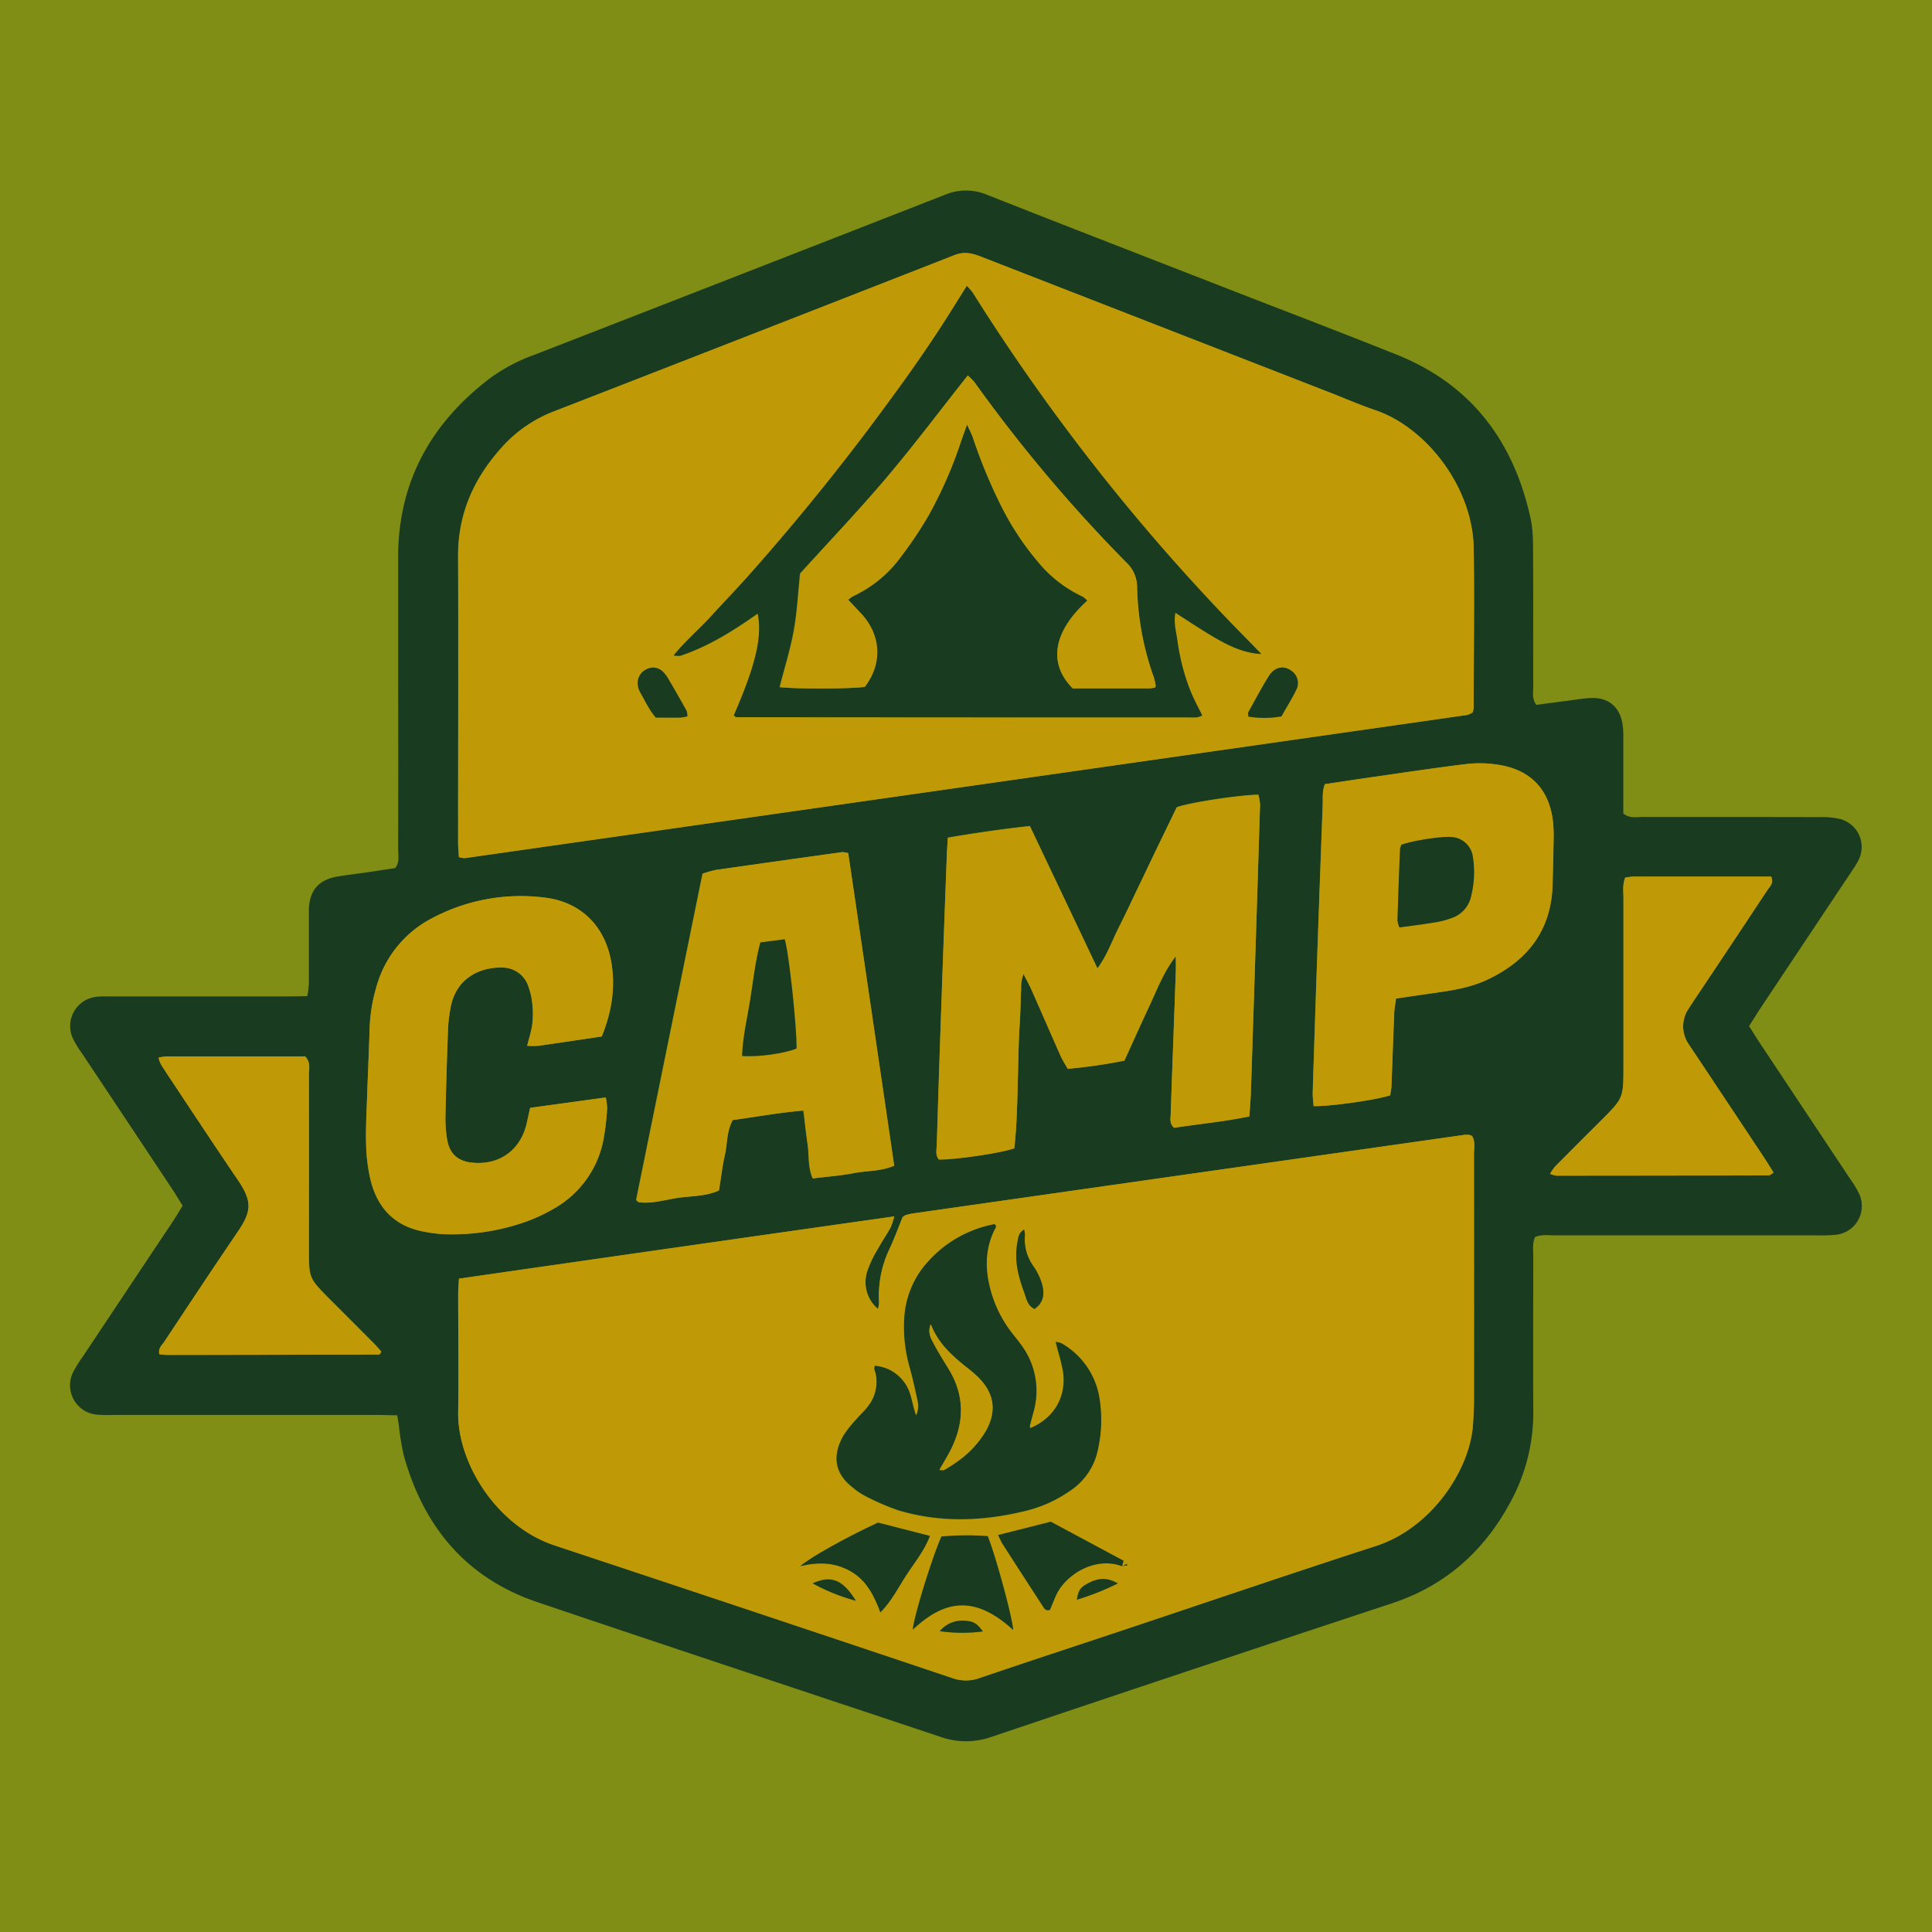
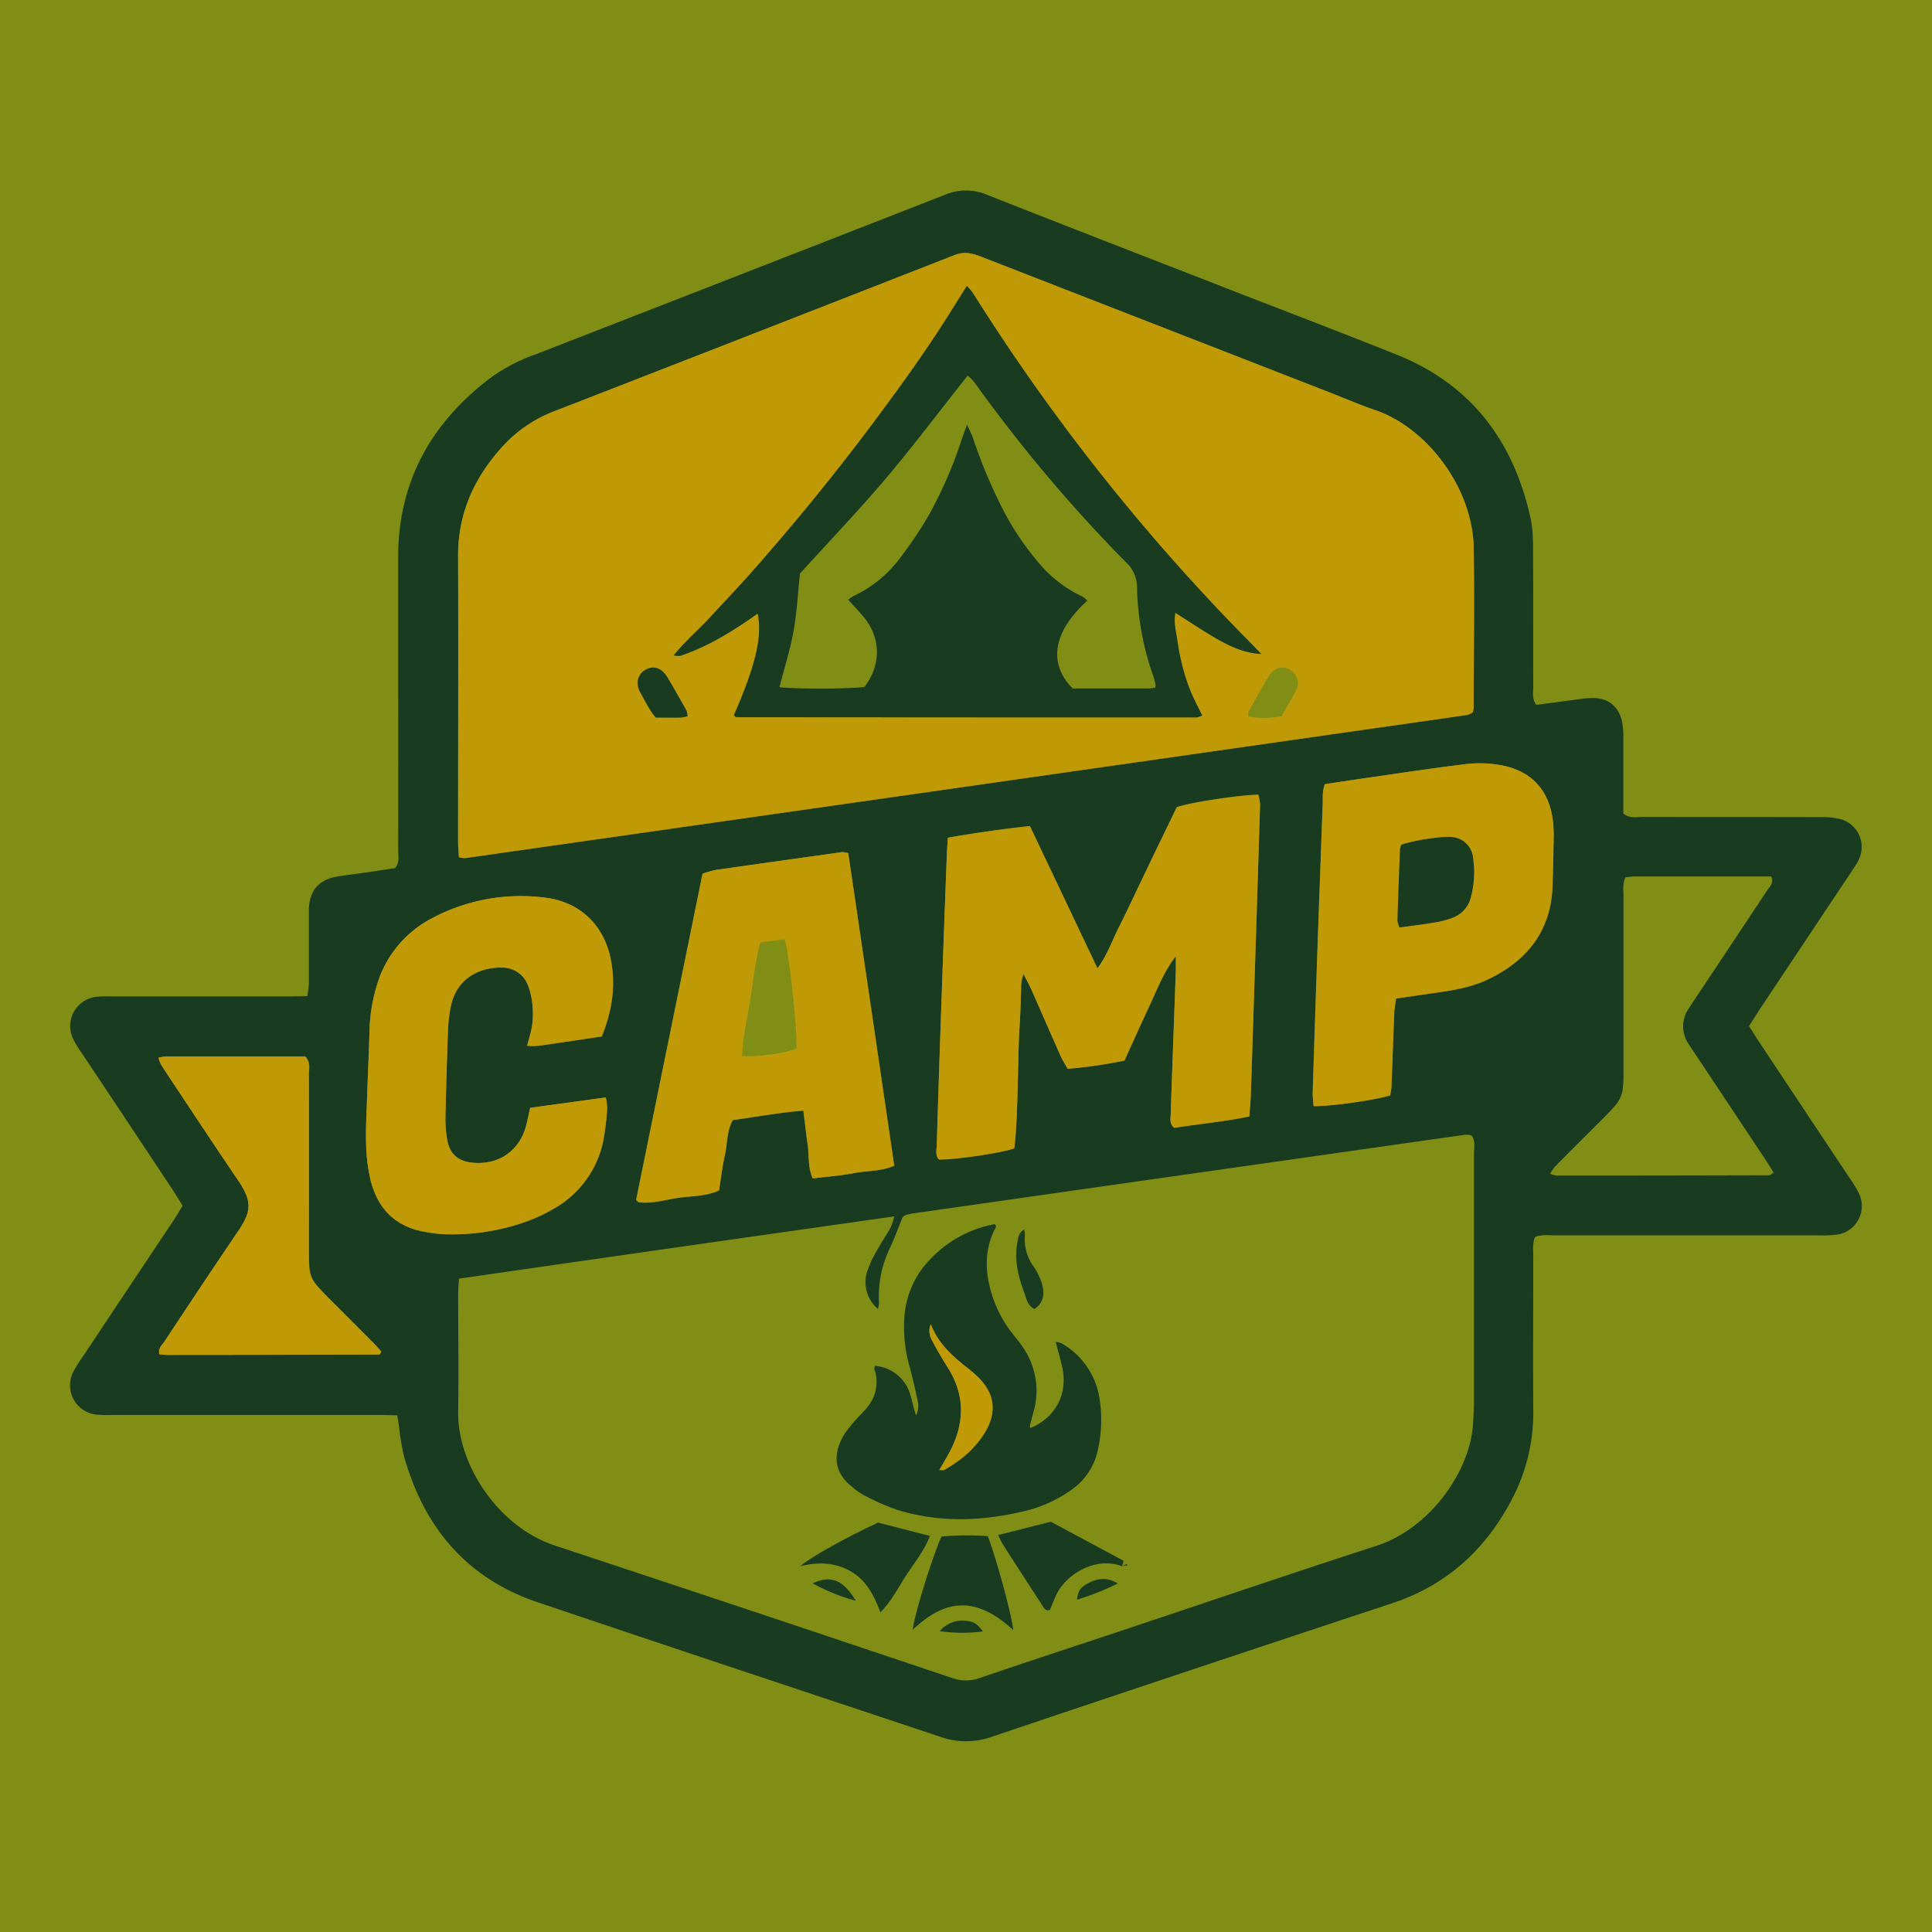
<svg xmlns="http://www.w3.org/2000/svg" viewBox="0 0 560.31 560.31">
  <defs>
    <style>.cls-1{fill:#818e16;}.cls-2{fill:#193b1f;}.cls-3{fill:#bf9a06;}</style>
  </defs>
  <g id="Camp">
    <rect class="cls-1" width="560.31" height="560.31" />
    <path class="cls-2" d="M115.2,410.45c-2,0-3.86-.09-5.71-.09H32.92a44.62,44.62,0,0,1-4.63-.07,8.55,8.55,0,0,1-7-12.5,38,38,0,0,1,2.72-4.35q13.1-19.68,26.21-39.34c.93-1.41,1.78-2.87,2.75-4.43-1-1.58-1.85-3-2.78-4.45Q37,325.33,23.75,305.45a27.9,27.9,0,0,1-2.66-4.39,8.53,8.53,0,0,1,7.23-12c1.53-.15,3.08-.08,4.62-.08H83.3c1.86,0,3.71-.06,5.83-.1a32.28,32.28,0,0,0,.45-3.71c0-6,0-12,0-18,0-1.2,0-2.4,0-3.59.24-5.45,2.91-8.48,8.34-9.38,2.7-.45,5.42-.76,8.13-1.15,2.88-.42,5.75-.86,8.56-1.29,1.39-1.77.85-3.72.86-5.54q.06-24.16,0-48.32c0-12.16,0-24.33,0-36.49.06-21.84,9.63-38.81,26.76-51.81A51.12,51.12,0,0,1,155,102.89q59.57-23.16,119.1-46.42a15.71,15.71,0,0,1,12.33.09C309.8,65.79,333.27,74.86,356.7,84,372.81,90.26,389,96.43,405,102.83c21.68,8.65,34,25.14,38.9,47.54.79,3.63.69,7.49.72,11.26.08,12.5,0,25,.05,37.52,0,1.65-.45,3.42.87,5.27l9.42-1.24c2.21-.28,4.41-.68,6.63-.75,4.66-.15,7.86,2.35,8.85,6.9a22.69,22.69,0,0,1,.35,4.59c0,5.66,0,11.31,0,17v5c1.91,1.55,3.87,1,5.67,1,17.13.05,34.26,0,51.39.06a22.05,22.05,0,0,1,6.08.62A8.38,8.38,0,0,1,539.21,249a18.61,18.61,0,0,1-1.53,2.67c-1.11,1.73-2.27,3.43-3.41,5.14q-12,18-23.93,35.92c-1,1.56-2,3.16-3.09,4.86,1,1.54,1.86,3,2.8,4.4q13.21,19.89,26.45,39.79a31.22,31.22,0,0,1,2.65,4.39,8.38,8.38,0,0,1-6.61,11.92,42.42,42.42,0,0,1-5.64.18q-38,0-76.06,0c-1.84,0-3.75-.31-5.66.5-.81,1.84-.5,3.74-.51,5.58,0,14.73-.08,29.47,0,44.2a54.1,54.1,0,0,1-5.47,24.85c-7.57,15.22-19,26.11-35.4,31.55q-58.24,19.23-116.37,38.81a22.19,22.19,0,0,1-14.57,0c-38.94-13-77.94-25.9-116.84-39.05-20.84-7-33.29-22-39-42.94a78.78,78.78,0,0,1-1.37-8.61C115.53,412.42,115.39,411.6,115.2,410.45Zm17.91-39.62c-.1,1.83-.23,3-.23,4.21,0,11.47.16,22.95,0,34.42-.26,14.84,11.21,33.19,28,38.75q57.72,19.1,115.35,38.47a11.56,11.56,0,0,0,7.93-.05c13.6-4.63,27.25-9.1,40.88-13.64,24.67-8.22,49.28-16.61,74-24.63,16.43-5.32,27.45-22.52,28.16-35.43.12-2.05.27-4.11.27-6.16q0-36,0-71.93c0-1.82.48-3.76-.57-5.41a2.55,2.55,0,0,0-.58-.24,6.49,6.49,0,0,0-1.52-.08q-80,11.38-160.08,22.81a19.75,19.75,0,0,0-2,.46,1.56,1.56,0,0,0-.46.24c-.14.09-.26.2-.49.38-1.18,2.91-2.31,5.95-3.65,8.9a31.7,31.7,0,0,0-3.18,15.93,8.13,8.13,0,0,1-.33,1.78,10.18,10.18,0,0,1-3.1-10.94,32.52,32.52,0,0,1,3.07-6.45c1.14-2.1,2.52-4.08,3.68-6.17a21.46,21.46,0,0,0,1.09-3.28C217.08,358.77,175.3,364.74,133.11,370.83Zm294-164.24a9.17,9.17,0,0,0,.29-1.37c0-15.42.22-30.84,0-46.25-.28-17.75-13.8-35-28.45-40-4.53-1.55-8.94-3.46-13.4-5.2L284.63,74.47c-2.57-1-4.9-1.65-7.83-.49q-58.05,22.8-116.2,45.32a39,39,0,0,0-14.71,10c-8.29,9-13.11,19.43-13.06,32,.13,27.57,0,55.15,0,82.73,0,1.51.15,3,.23,4.53a6.59,6.59,0,0,0,1.74.29q145.38-20.73,290.73-41.53A6.54,6.54,0,0,0,427.12,206.59ZM341,277.33c0,1.53,0,3.07,0,4.6-.49,13.7-1,27.39-1.46,41.09,0,1.28-.5,2.73,1,4,7-1.1,14.33-1.75,21.8-3.3.16-2.38.36-4.57.44-6.76.31-8.9.58-17.81.87-26.71q.91-28.52,1.8-57a13.35,13.35,0,0,0-.5-2.81c-5.6.08-20.11,2.3-23.67,3.64l-5.52,11.4c-1.86,3.85-3.7,7.72-5.55,11.58-1.92,4-3.79,8.05-5.8,12-1.91,3.78-3.26,7.86-6.12,11.74-6.62-13.94-13.05-27.49-19.6-41.27-8,.86-15.77,2-23.79,3.36-.11,1.86-.24,3.54-.3,5.22q-.83,22.08-1.61,44.17-.69,19.77-1.29,39.55c0,1.47-.53,3.07.61,4.39,5,0,18.37-1.94,21.88-3.28.12-1.25.26-2.6.36-3.95s.19-2.73.26-4.1.12-2.74.17-4.11q.09-2.31.15-4.62c0-1.37.06-2.74.1-4.11s.06-2.74.1-4.11.06-2.74.1-4.11.09-2.74.15-4.11.18-2.74.24-4.11c.08-1.54.14-3.08.2-4.62,0-1.37.06-2.74.14-4.11a10.49,10.49,0,0,1,.7-4.46c1,2,1.72,3.26,2.32,4.61,2.84,6.42,5.63,12.86,8.48,19.27.54,1.21,1.26,2.34,2,3.61a149.74,149.74,0,0,0,16.47-2.34c2.43-5.33,4.72-10.48,7.12-15.58S337.54,281.76,341,277.33Zm-95-29.91a9.21,9.21,0,0,0-1.71-.3q-18.3,2.55-36.58,5.15a31.1,31.1,0,0,0-4,1.11l-19.18,94.21a.85.85,0,0,0,0,.5c.06.14.23.22.61.56,3.67.54,7.5-.65,11.32-1.23,4-.6,8.17-.43,12-2.16.59-3.64,1-7,1.72-10.36s.47-6.82,2.27-10.06c6.77-.93,13.45-2.17,20.51-2.75.44,3.51.78,6.72,1.24,9.92s0,6.44,1.47,9.76c4.14-.52,8.05-.8,11.88-1.54s7.8-.48,11.73-2.15C254.92,307.72,250.48,277.64,246,247.42Zm-92.27,73.87c-.43,1.93-.72,3.44-1.09,4.92-1.9,7.53-7.92,11.76-15.65,11-4.15-.4-6.61-2.53-7.31-6.64a36,36,0,0,1-.51-6.64q.26-12.57.74-25.15a44.46,44.46,0,0,1,.76-6.61c1.69-8.9,9-11.66,14.77-11.55a7.93,7.93,0,0,1,7.64,5.06,21,21,0,0,1,1.34,6,23.57,23.57,0,0,1-.1,5.63c-.27,1.95-.91,3.86-1.45,6a25.09,25.09,0,0,0,3.27,0c6.07-.86,12.14-1.78,18.36-2.7,2.91-7.16,4.06-14.27,2.74-21.74-1.82-10.28-8.81-17.27-19.2-18.53a54.75,54.75,0,0,0-32.81,6,31.93,31.93,0,0,0-15.9,19.28,48.23,48.23,0,0,0-2.16,13.13c-.2,6.67-.52,13.34-.74,20-.15,4.45-.41,8.9-.26,13.34a49.4,49.4,0,0,0,1.29,10.15c2,8.21,7.11,13.49,15.66,15a41.42,41.42,0,0,0,5.07.68,63.87,63.87,0,0,0,23.25-3.23,48.21,48.21,0,0,0,9.31-4.23A29.27,29.27,0,0,0,175,330.6a77.27,77.27,0,0,0,1.08-9.14,16.38,16.38,0,0,0-.41-3.2Zm230.48-93.88c-.79,2.09-.56,4-.63,5.84q-.83,22.58-1.63,45.14-.66,19.23-1.27,38.47c0,1.31.16,2.63.25,3.92,4.72.12,18.34-1.81,22.22-3.14.12-.9.33-1.89.37-2.89.28-7,.51-14,.8-21,0-1.31.32-2.61.52-4.16,3.77-.55,7.29-1.08,10.83-1.58,5.42-.75,10.83-1.55,15.85-4,11.64-5.55,18.42-14.4,18.73-27.64.1-4.27.22-8.55.29-12.82a41.86,41.86,0,0,0-.12-4.62c-.84-9.5-6.13-15.5-15.5-17.08a34.14,34.14,0,0,0-9.68-.28c-10.35,1.27-20.66,2.86-31,4.33C390.93,226.4,387.57,226.92,384.24,227.41ZM514.37,340.09c-1-1.67-1.92-3.12-2.86-4.53q-9.66-14.56-19.34-29.1c-.76-1.14-1.53-2.27-2.28-3.42a9.13,9.13,0,0,1-.1-10.61c.73-1.16,1.5-2.29,2.26-3.43q10.26-15.39,20.48-30.81c.69-1.05,2-2,1.14-4-13.2,0-26.52,0-39.84,0a21,21,0,0,0-2.47.29c-.83,2-.52,3.93-.52,5.77q0,24.4,0,48.82c0,9.35,0,9.35-6.44,15.8-4.48,4.48-9,8.95-13.43,13.46a15.32,15.32,0,0,0-1.41,2.07,8.17,8.17,0,0,0,1.82.53q30.83,0,61.65-.09C513.29,340.89,513.57,340.57,514.37,340.09ZM46,306.72c.29,1.8,1.33,2.95,2.16,4.19,6.91,10.4,13.75,20.86,20.8,31.17,4.42,6.46,4,9.29-.08,15.32-7.14,10.45-14.11,21-21.1,31.59-.7,1.06-1.93,2-1.5,3.76.81.07,1.63.19,2.46.19q30.54,0,61.08-.12a.66.66,0,0,0,.45-.19,2.77,2.77,0,0,0,.32-.7c-.7-.78-1.44-1.67-2.26-2.48q-6.33-6.37-12.7-12.72c-6-6.06-6-6.06-6-14.37v-4.62q0-23.12,0-46.22c0-1.64.54-3.43-1.07-5.15-13.29,0-26.8,0-40.31,0A16,16,0,0,0,46,306.72Z" />
-     <path class="cls-3" d="M133.11,370.83c42.19-6.09,84-12.06,126.24-18.06a21.46,21.46,0,0,1-1.09,3.28c-1.16,2.09-2.54,4.07-3.68,6.17a32.52,32.52,0,0,0-3.07,6.45,10.18,10.18,0,0,0,3.1,10.94,8.13,8.13,0,0,0,.33-1.78,31.7,31.7,0,0,1,3.18-15.93c1.34-2.95,2.47-6,3.65-8.9.23-.18.35-.29.49-.38a1.56,1.56,0,0,1,.46-.24,19.75,19.75,0,0,1,2-.46q80-11.42,160.08-22.81a6.49,6.49,0,0,1,1.52.08,2.55,2.55,0,0,1,.58.24c1.05,1.65.57,3.59.57,5.41q.06,36,0,71.93c0,2.05-.15,4.11-.27,6.16-.71,12.91-11.73,30.11-28.16,35.43-24.72,8-49.33,16.41-74,24.63-13.63,4.54-27.28,9-40.88,13.64a11.56,11.56,0,0,1-7.93.05q-57.65-19.33-115.35-38.47c-16.83-5.56-28.3-23.91-28-38.75.2-11.47,0-22.95,0-34.42C132.88,373.85,133,372.66,133.11,370.83ZM325.5,454.19l1.44-.21-.17-.43-1.36.76c.12-.49.24-1,.42-1.68l-21.09-11.31-15.25,3.86a26.87,26.87,0,0,0,1.21,2.49q5.82,9.06,11.69,18.08c.43.67.8,1.53,2.11,1.14.54-1.29,1.1-2.71,1.72-4.1C308.9,456.74,317.55,451.24,325.5,454.19Zm-71.78-58.08a3.32,3.32,0,0,0-.14.92,5.82,5.82,0,0,0,.3,1,11.4,11.4,0,0,1-2.37,10.12c-.93,1.21-2.1,2.25-3.09,3.42a34.67,34.67,0,0,0-3.82,4.8c-3.17,5.54-2.86,10.84,2.53,15a19.47,19.47,0,0,0,3.35,2.35,70.69,70.69,0,0,0,9.83,4.32c12.28,3.72,24.65,3.25,37,.24a38.24,38.24,0,0,0,13-5.86,18.74,18.74,0,0,0,8.06-12,39.44,39.44,0,0,0,.44-14.8,22.32,22.32,0,0,0-11-15.94,7.36,7.36,0,0,0-1.7-.43c.28,1.11.49,1.9.69,2.7a56.88,56.88,0,0,1,1.46,6c1,7.26-2.63,13.39-9.45,16.3-.08-.15-.25-.33-.22-.45.32-1.31.67-2.62,1-3.92a22.23,22.23,0,0,0-3.33-19.53c-.88-1.26-1.88-2.44-2.82-3.66a35,35,0,0,1-5.89-11.32c-1.9-6.25-2.16-12.44.76-18.51.26-.53.88-1.14.06-1.74a34.32,34.32,0,0,0-21.18,13.18,26.57,26.57,0,0,0-5,14.34,42.14,42.14,0,0,0,1.51,13.72c.93,3.28,1.66,6.63,2.37,10a6.06,6.06,0,0,1-.46,4.24c-1.28-3.65-1.37-7-3.47-9.66A11.53,11.53,0,0,0,253.72,396.11Zm11,76.52c9-8.47,17.8-10.3,29.1.05-.17-3.42-4.9-20.93-7.36-27.19a78.43,78.43,0,0,0-13.45.11C270.06,452.43,264.93,469.22,264.73,472.63Zm-9.4-5c3.34-3.41,5.2-7.25,7.48-10.76s5.22-7.06,6.89-11.43l-15.07-3.86c-9.41,4.37-19.69,10.12-22.53,12.63,5-1.21,9.84-1.18,14.47,1.41S253.42,462.52,255.33,467.62ZM297,356.6c-1.71,1-1.73,2.57-2,4-.87,4.86.29,9.48,1.95,14,.67,1.83.94,4,3.06,5,2.82-1.92,2.94-4.61,2.16-7.34a18.07,18.07,0,0,0-2.43-5,13.38,13.38,0,0,1-2.5-9.15A6.18,6.18,0,0,0,297,356.6ZM248.21,464.25c-3.85-6.22-7.22-7.43-12.54-5.06A56.3,56.3,0,0,0,248.21,464.25Zm76-5c-3.47-2.05-6.17-1.36-8.8,0-2.11,1.12-2.66,2-3.08,4.68A75.52,75.52,0,0,0,324.19,459.22Zm-51.64,13.84a45.48,45.48,0,0,0,12.49.06c-1.66-2.27-2.63-2.89-4.92-3.08A8.53,8.53,0,0,0,272.55,473.06Z" />
    <path class="cls-3" d="M427.12,206.59a6.54,6.54,0,0,1-1.54.76q-145.36,20.79-290.73,41.53a6.59,6.59,0,0,1-1.74-.29c-.08-1.51-.23-3-.23-4.53,0-27.58.08-55.16,0-82.73-.05-12.55,4.77-22.94,13.06-32a39,39,0,0,1,14.71-10Q218.73,96.7,276.8,74c2.93-1.16,5.26-.51,7.83.49l100.91,39.31c4.46,1.74,8.87,3.65,13.4,5.2,14.65,5,28.17,22.24,28.45,40,.24,15.41,0,30.83,0,46.25A9.17,9.17,0,0,1,427.12,206.59Zm-61.33-16.92c-.93-1-1.87-1.94-2.81-2.9a591.91,591.91,0,0,1-80.9-101.93A17.53,17.53,0,0,0,280.42,83c-2.93,4.65-5.61,9-8.42,13.3s-5.54,8.23-8.41,12.29-6,8.32-9.07,12.44-6,7.93-9,11.84-6.35,8.07-9.6,12.05-6.31,7.66-9.53,11.43-6.7,7.79-10.13,11.61-6.76,7.27-10.11,10.93-7.33,7-10.76,11.26a7.08,7.08,0,0,0,1.95.1c8.14-2.72,15.35-7.23,22.42-12.24,1.42,6.61-.62,15.1-6.91,29.5.25.19.5.54.76.54q66.73.06,133.48.06a6.31,6.31,0,0,0,1.6-.55c-1.17-2.39-2.39-4.61-3.33-6.93a58.92,58.92,0,0,1-2.4-7.31,64.39,64.39,0,0,1-1.48-7.54c-.34-2.51-1.13-5-.58-8,4.08,2.58,7.86,5.15,11.8,7.41S360.76,189.41,365.79,189.67Zm-3.73,18.16a28.82,28.82,0,0,0,9.58-.07c1.47-2.61,3-5.06,4.27-7.65a4.29,4.29,0,0,0-1.28-5.49c-2.18-1.7-4.9-1.29-6.58,1.36-2.19,3.45-4.08,7.08-6.06,10.66C361.86,206.88,362,207.28,362.06,207.83Zm-162.69-.09a5.78,5.78,0,0,0-.28-1.61q-2.61-4.68-5.33-9.31a9.23,9.23,0,0,0-1.54-2,4,4,0,0,0-4.73-.68A4.34,4.34,0,0,0,185,198.7a5.42,5.42,0,0,0,.6,1.94c1.44,2.47,2.57,5.15,4.61,7.48,2.44,0,4.81,0,7.18,0A12.4,12.4,0,0,0,199.37,207.74Z" />
    <path class="cls-3" d="M341,277.33c-3.5,4.43-5.46,9.67-7.81,14.71s-4.69,10.25-7.12,15.58A149.74,149.74,0,0,1,309.64,310c-.7-1.27-1.42-2.4-2-3.61-2.85-6.41-5.64-12.85-8.48-19.27-.6-1.35-1.33-2.65-2.32-4.61a10.49,10.49,0,0,0-.7,4.46c-.08,1.37-.09,2.74-.14,4.11-.06,1.54-.12,3.08-.2,4.62-.06,1.37-.17,2.74-.24,4.11s-.11,2.74-.15,4.11-.07,2.74-.1,4.11-.07,2.74-.1,4.11-.06,2.74-.1,4.11q-.06,2.31-.15,4.62c-.05,1.37-.1,2.74-.17,4.11s-.15,2.74-.26,4.1-.24,2.7-.36,3.95c-3.51,1.34-16.88,3.32-21.88,3.28-1.14-1.32-.65-2.92-.61-4.39q.58-19.77,1.29-39.55.76-22.08,1.61-44.17c.06-1.68.19-3.36.3-5.22,8-1.35,15.75-2.5,23.79-3.36,6.55,13.78,13,27.33,19.6,41.27,2.86-3.88,4.21-8,6.12-11.74,2-4,3.88-8,5.8-12,1.85-3.86,3.69-7.73,5.55-11.58l5.52-11.4c3.56-1.34,18.07-3.56,23.67-3.64a13.35,13.35,0,0,1,.5,2.81q-.86,28.51-1.8,57c-.29,8.9-.56,17.81-.87,26.71-.08,2.19-.28,4.38-.44,6.76-7.47,1.55-14.77,2.2-21.8,3.3-1.48-1.31-1-2.76-1-4,.45-13.7,1-27.39,1.46-41.09C341.09,280.4,341,278.86,341,277.33Z" />
    <path class="cls-3" d="M246,247.42c4.45,30.22,8.89,60.3,13.36,90.66-3.93,1.67-7.94,1.41-11.73,2.15s-7.74,1-11.88,1.54c-1.45-3.32-1-6.62-1.47-9.76s-.8-6.41-1.24-9.92c-7.06.58-13.74,1.82-20.51,2.75-1.8,3.24-1.52,6.77-2.27,10.06s-1.13,6.72-1.72,10.36c-3.82,1.73-8,1.56-12,2.16-3.82.58-7.65,1.77-11.32,1.23-.38-.34-.55-.42-.61-.56a.85.85,0,0,1,0-.5l19.18-94.21a31.1,31.1,0,0,1,4-1.11q18.27-2.62,36.58-5.15A9.21,9.21,0,0,1,246,247.42ZM231,304.1c.2-5.66-2.16-27.93-3.43-31.69l-7.05.9c-1.49,5.56-2.05,11-2.9,16.39s-2.23,10.95-2.39,16.55C219.91,306.59,227.45,305.52,231,304.1Z" />
    <path class="cls-3" d="M153.76,321.29l21.92-3a16.38,16.38,0,0,1,.41,3.2A77.27,77.27,0,0,1,175,330.6a29.27,29.27,0,0,1-14.23,19.84,48.21,48.21,0,0,1-9.31,4.23,63.87,63.87,0,0,1-23.25,3.23,41.42,41.42,0,0,1-5.07-.68c-8.55-1.5-13.63-6.78-15.66-15a49.4,49.4,0,0,1-1.29-10.15c-.15-4.44.11-8.89.26-13.34.22-6.67.54-13.34.74-20a48.23,48.23,0,0,1,2.16-13.13,31.93,31.93,0,0,1,15.9-19.28,54.75,54.75,0,0,1,32.81-6c10.39,1.26,17.38,8.25,19.2,18.53,1.32,7.47.17,14.58-2.74,21.74-6.22.92-12.29,1.84-18.36,2.7a25.09,25.09,0,0,1-3.27,0c.54-2.19,1.18-4.1,1.45-6a23.57,23.57,0,0,0,.1-5.63,21,21,0,0,0-1.34-6,7.93,7.93,0,0,0-7.64-5.06c-5.73-.11-13.08,2.65-14.77,11.55a44.46,44.46,0,0,0-.76,6.61q-.47,12.57-.74,25.15a36,36,0,0,0,.51,6.64c.7,4.11,3.16,6.24,7.31,6.64,7.73.74,13.75-3.49,15.65-11C153,324.73,153.33,323.22,153.76,321.29Z" />
    <path class="cls-3" d="M384.24,227.41c3.33-.49,6.69-1,10.05-1.49,10.32-1.47,20.63-3.06,31-4.33a34.14,34.14,0,0,1,9.68.28c9.37,1.58,14.66,7.58,15.5,17.08a41.86,41.86,0,0,1,.12,4.62c-.07,4.27-.19,8.55-.29,12.82-.31,13.24-7.09,22.09-18.73,27.64-5,2.4-10.43,3.2-15.85,4-3.54.5-7.06,1-10.83,1.58-.2,1.55-.47,2.85-.52,4.16-.29,7-.52,14-.8,21,0,1-.25,2-.37,2.89-3.88,1.33-17.5,3.26-22.22,3.14-.09-1.29-.29-2.61-.25-3.92q.6-19.23,1.27-38.47.79-22.58,1.63-45.14C383.68,231.4,383.45,229.5,384.24,227.41ZM406.41,245a6,6,0,0,0-.39,1.41c-.27,6.84-.53,13.68-.73,20.53a7.94,7.94,0,0,0,.57,2c3.6-.5,7-.91,10.34-1.47a23.82,23.82,0,0,0,4.94-1.31,8.47,8.47,0,0,0,5.39-5.82,28.8,28.8,0,0,0,.57-12.22A6.61,6.61,0,0,0,421,242.8C418.3,242.5,409.87,243.78,406.41,245Z" />
-     <path class="cls-3" d="M514.37,340.09c-.8.48-1.08.8-1.36.8q-30.83.08-61.65.09a8.17,8.17,0,0,1-1.82-.53,15.32,15.32,0,0,1,1.41-2.07c4.46-4.51,8.95-9,13.43-13.46,6.44-6.45,6.44-6.45,6.44-15.8q0-24.4,0-48.82c0-1.84-.31-3.74.52-5.77a21,21,0,0,1,2.47-.29c13.32,0,26.64,0,39.84,0,.86,2-.45,2.92-1.14,4Q502.35,273.63,492.05,289c-.76,1.14-1.53,2.27-2.26,3.43a9.13,9.13,0,0,0,.1,10.61c.75,1.15,1.52,2.28,2.28,3.42q9.68,14.55,19.34,29.1C512.45,337,513.32,338.42,514.37,340.09Z" />
    <path class="cls-3" d="M46,306.72a16,16,0,0,1,2.17-.33c13.51,0,27,0,40.31,0,1.61,1.72,1.07,3.51,1.07,5.15q.06,23.1,0,46.22v4.62c0,8.31,0,8.31,6,14.37q6.36,6.36,12.7,12.72c.82.81,1.56,1.7,2.26,2.48a2.77,2.77,0,0,1-.32.7.66.66,0,0,1-.45.19q-30.54.07-61.08.12c-.83,0-1.65-.12-2.46-.19-.43-1.77.8-2.7,1.5-3.76,7-10.56,14-21.14,21.1-31.59,4.12-6,4.5-8.86.08-15.32-7-10.31-13.89-20.77-20.8-31.17C47.36,309.67,46.32,308.52,46,306.72Z" />
    <path class="cls-2" d="M253.72,396.11a11.53,11.53,0,0,1,8.48,4.73c2.1,2.65,2.19,6,3.47,9.66a6.06,6.06,0,0,0,.46-4.24c-.71-3.34-1.44-6.69-2.37-10a42.14,42.14,0,0,1-1.51-13.72,26.57,26.57,0,0,1,5-14.34,34.32,34.32,0,0,1,21.18-13.18c.82.6.2,1.21-.06,1.74-2.92,6.07-2.66,12.26-.76,18.51a35,35,0,0,0,5.89,11.32c.94,1.22,1.94,2.4,2.82,3.66a22.23,22.23,0,0,1,3.33,19.53c-.36,1.3-.71,2.61-1,3.92,0,.12.14.3.22.45,6.82-2.91,10.44-9,9.45-16.3a56.88,56.88,0,0,0-1.46-6c-.2-.8-.41-1.59-.69-2.7a7.36,7.36,0,0,1,1.7.43,22.32,22.32,0,0,1,11,15.94,39.44,39.44,0,0,1-.44,14.8,18.74,18.74,0,0,1-8.06,12,38.24,38.24,0,0,1-13,5.86c-12.34,3-24.71,3.48-37-.24a70.69,70.69,0,0,1-9.83-4.32,19.47,19.47,0,0,1-3.35-2.35c-5.39-4.19-5.7-9.49-2.53-15a34.67,34.67,0,0,1,3.82-4.8c1-1.17,2.16-2.21,3.09-3.42A11.4,11.4,0,0,0,253.88,398a5.82,5.82,0,0,1-.3-1A3.32,3.32,0,0,1,253.72,396.11Zm18.71,30.2c.63,0,1.13.15,1.43,0a46.31,46.31,0,0,0,4.29-2.79,28.57,28.57,0,0,0,7.6-8.23c3.39-5.83,2.73-11.07-2-15.83a40.15,40.15,0,0,0-3.52-3c-4.2-3.37-8.19-6.93-10.27-12.42-1,2.39,0,4.08.88,5.7,1.28,2.41,2.72,4.75,4.16,7.07,4.76,7.65,4.79,15.47.87,23.42C274.87,422.2,273.69,424.08,272.43,426.31Z" />
    <path class="cls-2" d="M264.73,472.63c.2-3.41,5.33-20.2,8.29-27a78.43,78.43,0,0,1,13.45-.11c2.46,6.26,7.19,23.77,7.36,27.19C282.53,462.33,273.7,464.16,264.73,472.63Z" />
    <path class="cls-2" d="M325.45,454.25c-7.9-3-16.55,2.49-19.23,8.54-.62,1.39-1.18,2.81-1.72,4.1-1.31.39-1.68-.47-2.11-1.14q-5.86-9-11.69-18.08a26.87,26.87,0,0,1-1.21-2.49l15.25-3.86,21.09,11.31c-.18.7-.3,1.19-.42,1.68Z" />
    <path class="cls-2" d="M255.33,467.62c-1.91-5.1-4.15-9.42-8.76-12s-9.43-2.62-14.47-1.41c2.84-2.51,13.12-8.26,22.53-12.63l15.07,3.86c-1.67,4.37-4.52,7.78-6.89,11.43S258.67,464.21,255.33,467.62Z" />
    <path class="cls-2" d="M297,356.6a6.18,6.18,0,0,1,.25,1.53,13.38,13.38,0,0,0,2.5,9.15,18.07,18.07,0,0,1,2.43,5c.78,2.73.66,5.42-2.16,7.34-2.12-1-2.39-3.2-3.06-5-1.66-4.5-2.82-9.12-1.95-14C295.27,359.17,295.29,357.56,297,356.6Z" />
    <path class="cls-2" d="M248.21,464.25a56.3,56.3,0,0,1-12.54-5.06C241,456.82,244.36,458,248.21,464.25Z" />
    <path class="cls-2" d="M324.19,459.22a75.52,75.52,0,0,1-11.88,4.72c.42-2.65,1-3.56,3.08-4.68C318,457.86,320.72,457.17,324.19,459.22Z" />
    <path class="cls-2" d="M272.55,473.06a8.53,8.53,0,0,1,7.57-3c2.29.19,3.26.81,4.92,3.08A45.48,45.48,0,0,1,272.55,473.06Z" />
    <path class="cls-2" d="M325.41,454.31l1.36-.76.17.43c-.48.07-1,.14-1.47.24Z" />
    <path class="cls-2" d="M365.79,189.67c-5-.26-9.15-2.27-13.12-4.55s-7.72-4.83-11.8-7.41c-.55,3,.24,5.51.58,8a64.39,64.39,0,0,0,1.48,7.54,58.92,58.92,0,0,0,2.4,7.31c.94,2.32,2.16,4.54,3.33,6.93a6.31,6.31,0,0,1-1.6.55q-66.74,0-133.48-.06c-.26,0-.51-.35-.76-.54,6.29-14.4,8.33-22.89,6.91-29.5-7.07,5-14.28,9.52-22.42,12.24a7.08,7.08,0,0,1-1.95-.1c3.43-4.23,7.34-7.52,10.76-11.26s6.79-7.24,10.11-10.93,6.79-7.7,10.13-11.61,6.4-7.59,9.53-11.43,6.45-8,9.6-12.05,6.06-7.86,9-11.84,6.11-8.25,9.07-12.44,5.68-8.14,8.41-12.29,5.49-8.65,8.42-13.3a17.53,17.53,0,0,1,1.66,1.89A591.91,591.91,0,0,0,363,186.77C363.92,187.73,364.86,188.71,365.79,189.67ZM246,173.93a10.19,10.19,0,0,1,1.5-1.05,36.05,36.05,0,0,0,13.73-11.31,119.14,119.14,0,0,0,8-11.93,123.49,123.49,0,0,0,9.47-21.59c.5-1.42,1-2.84,1.76-4.9.73,1.63,1.29,2.65,1.67,3.73a150.22,150.22,0,0,0,8,19.43A81,81,0,0,0,301.05,163a36.83,36.83,0,0,0,12.86,10,6.31,6.31,0,0,1,1.41,1.21c-9.92,9-11.45,18.2-4.22,25.46,7.18,0,14.53,0,21.89,0a15.6,15.6,0,0,0,2-.24c.07-.27.18-.44.15-.59a16.62,16.62,0,0,0-.56-2.44,82.61,82.61,0,0,1-4.83-26.14,9.8,9.8,0,0,0-3.17-7.16,435.19,435.19,0,0,1-43.95-52.17,14.6,14.6,0,0,0-2-2c-7.93,10-15.43,20-23.48,29.54S240.2,157.29,232,166.34c-.62,5.82-.88,11.31-1.86,16.68s-2.69,10.84-4.08,16.27c5,.58,20.76.52,24.66-.08,5.08-6.69,4.76-14.78-.85-21C248.66,176.79,247.38,175.46,246,173.93Z" />
-     <path class="cls-2" d="M362.06,207.83c0-.55-.2-1-.07-1.19,2-3.58,3.87-7.21,6.06-10.66,1.68-2.65,4.4-3.06,6.58-1.36a4.29,4.29,0,0,1,1.28,5.49c-1.26,2.59-2.8,5-4.27,7.65A28.82,28.82,0,0,1,362.06,207.83Z" />
    <path class="cls-2" d="M199.37,207.74a12.4,12.4,0,0,1-2,.36c-2.37.05-4.74,0-7.18,0-2-2.33-3.17-5-4.61-7.48a5.42,5.42,0,0,1-.6-1.94,4.34,4.34,0,0,1,2.52-4.58,4,4,0,0,1,4.73.68,9.23,9.23,0,0,1,1.54,2q2.72,4.62,5.33,9.31A5.78,5.78,0,0,1,199.37,207.74Z" />
-     <path class="cls-2" d="M231,304.1c-3.5,1.42-11,2.49-15.77,2.15.16-5.6,1.52-11.06,2.39-16.55s1.41-10.83,2.9-16.39l7.05-.9C228.79,276.17,231.15,298.44,231,304.1Z" />
    <path class="cls-2" d="M406.41,245c3.46-1.26,11.89-2.54,14.63-2.24a6.61,6.61,0,0,1,6.06,5.39,28.8,28.8,0,0,1-.57,12.22,8.47,8.47,0,0,1-5.39,5.82,23.82,23.82,0,0,1-4.94,1.31c-3.36.56-6.74,1-10.34,1.47a7.94,7.94,0,0,1-.57-2c.2-6.85.46-13.69.73-20.53A6,6,0,0,1,406.41,245Z" />
    <path class="cls-3" d="M272.43,426.31c1.26-2.23,2.44-4.11,3.42-6.09,3.92-8,3.89-15.77-.87-23.42-1.44-2.32-2.88-4.66-4.16-7.07-.86-1.62-1.87-3.31-.88-5.7,2.08,5.49,6.07,9.05,10.27,12.42a40.15,40.15,0,0,1,3.52,3c4.75,4.76,5.41,10,2,15.83a28.57,28.57,0,0,1-7.6,8.23,46.31,46.31,0,0,1-4.29,2.79C273.56,426.46,273.06,426.31,272.43,426.31Z" />
-     <path class="cls-3" d="M246,173.93c1.43,1.53,2.71,2.86,4,4.25,5.61,6.25,5.93,14.34.85,21-3.9.6-19.65.66-24.66.08,1.39-5.43,3.08-10.79,4.08-16.27s1.24-10.86,1.86-16.68c8.17-9.05,16.89-18.23,25.06-27.87s15.55-19.52,23.48-29.54a14.6,14.6,0,0,1,2,2,435.19,435.19,0,0,0,43.95,52.17,9.8,9.8,0,0,1,3.17,7.16,82.61,82.61,0,0,0,4.83,26.14,16.62,16.62,0,0,1,.56,2.44c0,.15-.08.32-.15.59a15.6,15.6,0,0,1-2,.24c-7.36,0-14.71,0-21.89,0-7.23-7.26-5.7-16.45,4.22-25.46a6.31,6.31,0,0,0-1.41-1.21,36.83,36.83,0,0,1-12.86-10,81,81,0,0,1-10.95-16.7,150.22,150.22,0,0,1-8-19.43c-.38-1.08-.94-2.1-1.67-3.73-.74,2.06-1.26,3.48-1.76,4.9a123.49,123.49,0,0,1-9.47,21.59,119.14,119.14,0,0,1-8,11.93,36.05,36.05,0,0,1-13.73,11.31A10.19,10.19,0,0,0,246,173.93Z" />
  </g>
</svg>